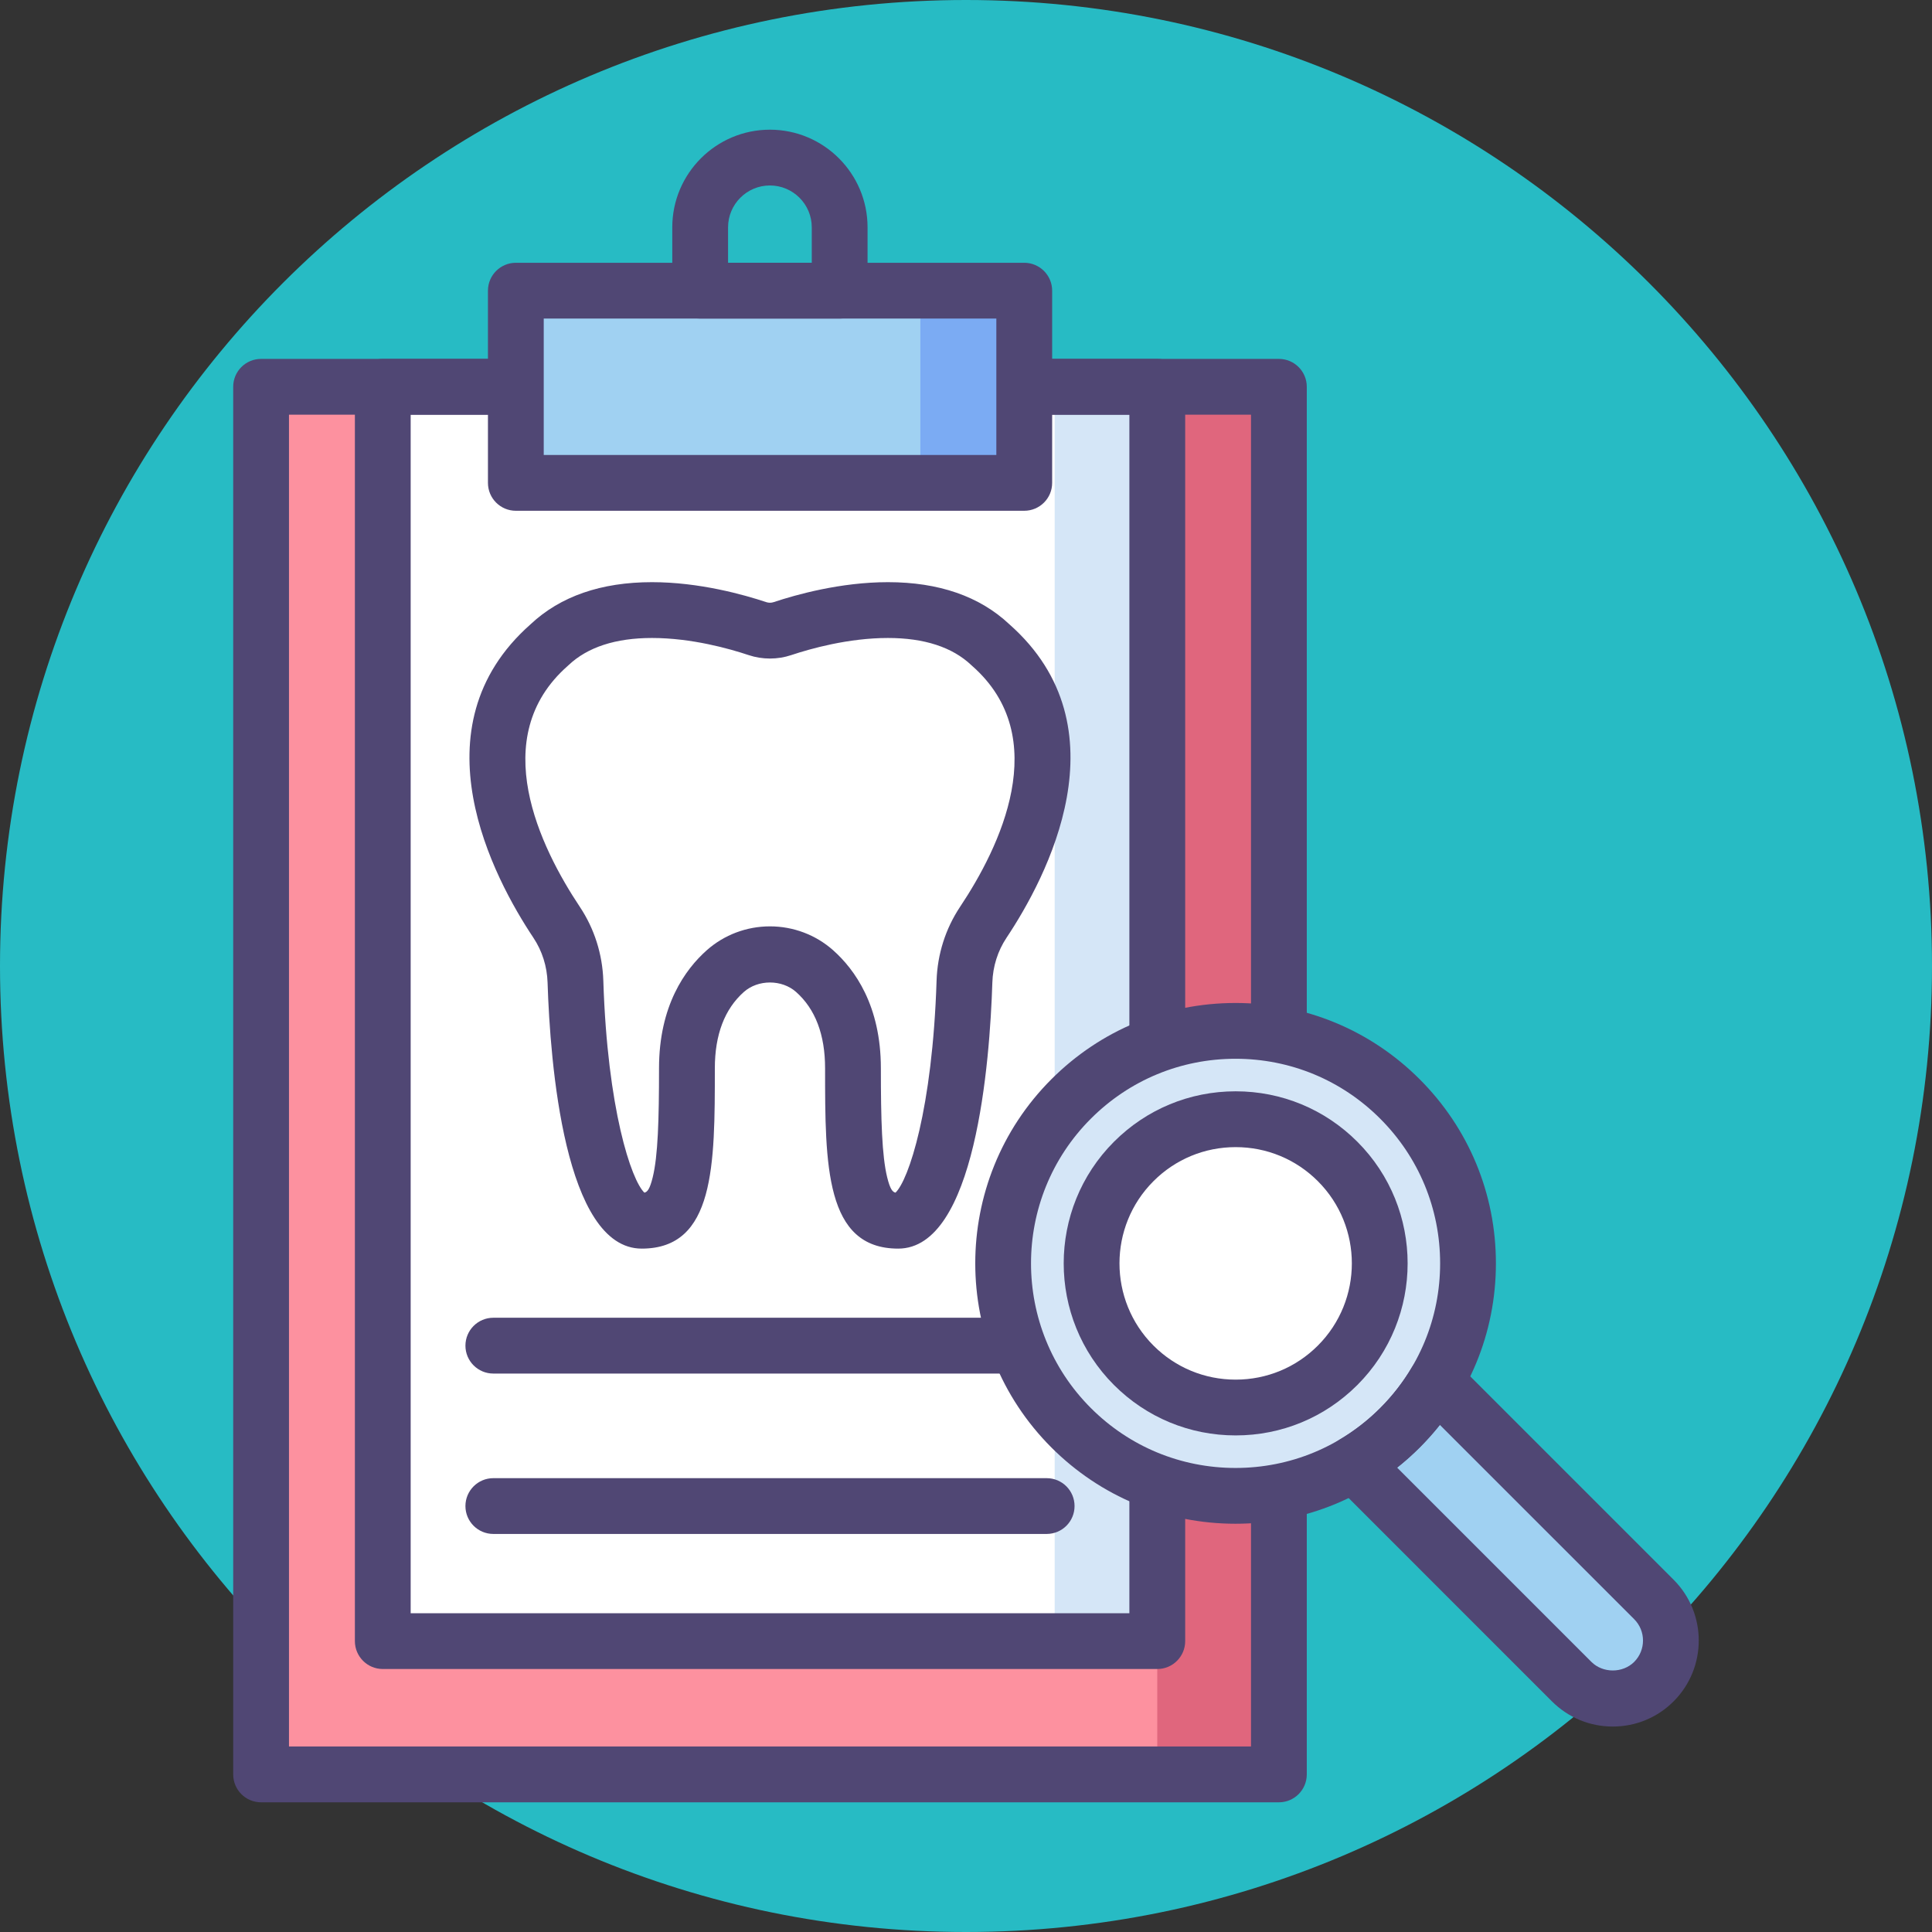
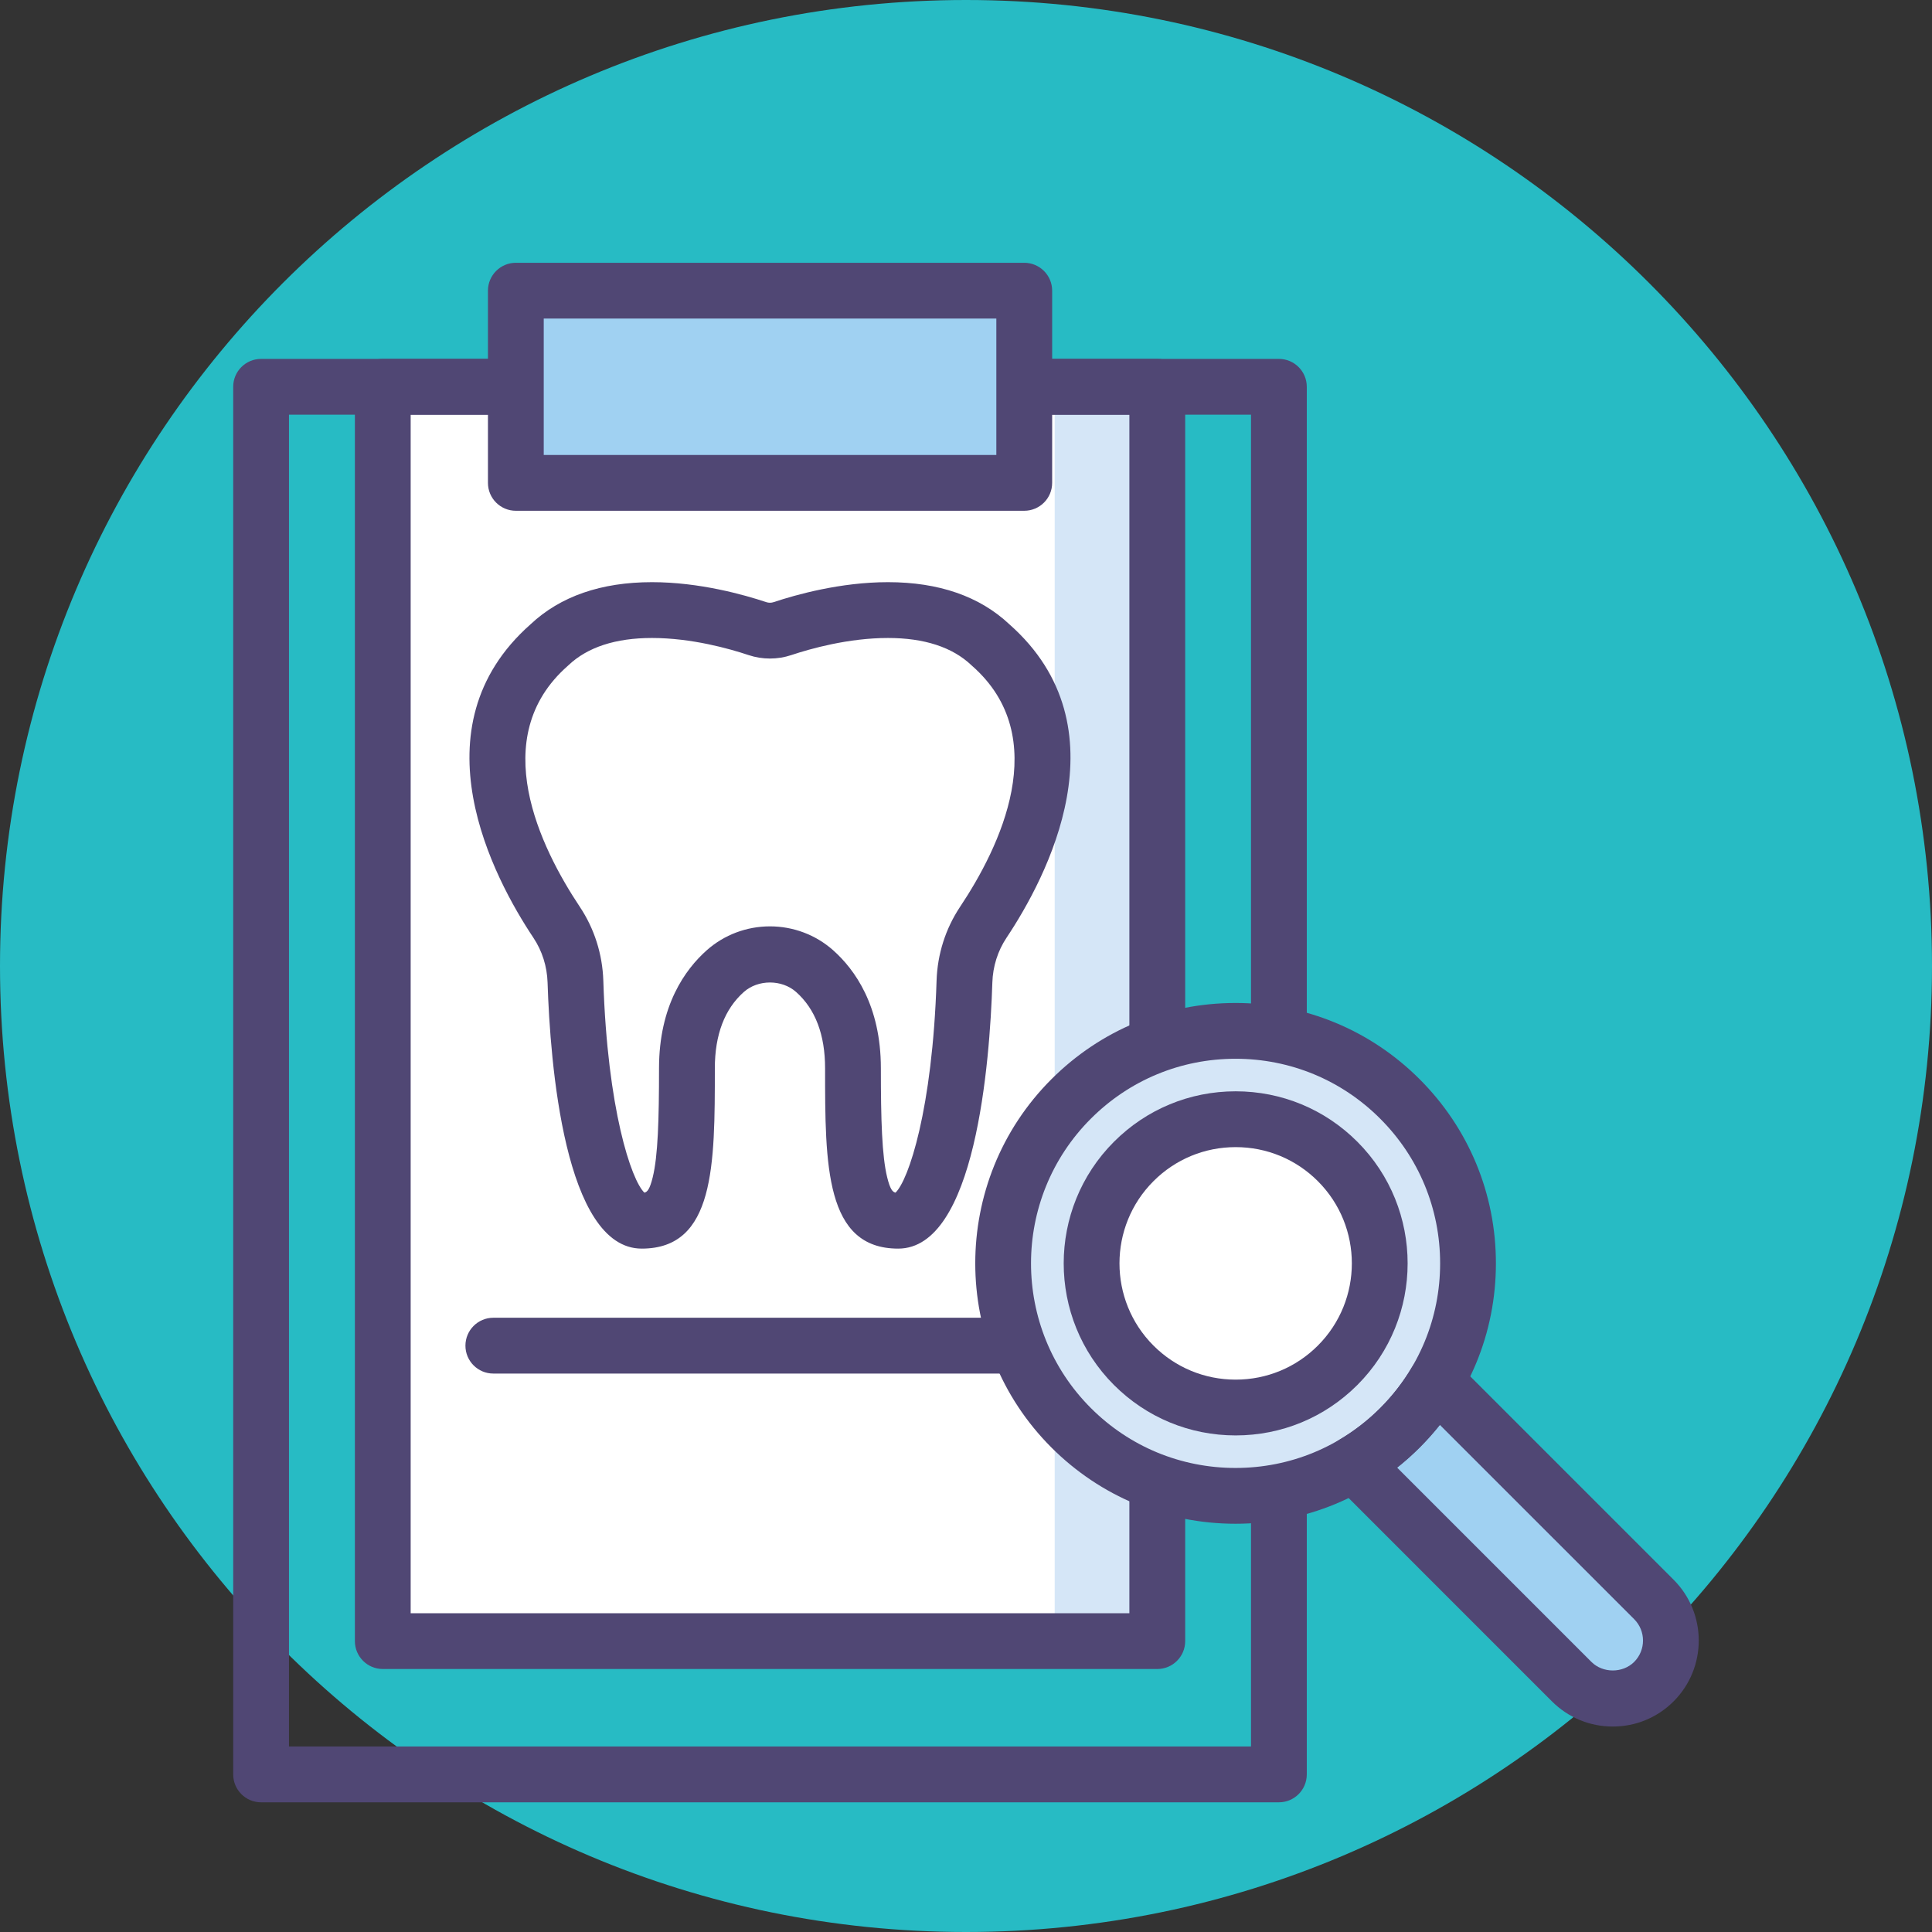
<svg xmlns="http://www.w3.org/2000/svg" width="64" height="64" viewBox="0 0 64 64" fill="none">
  <rect x="0" y="0" width="64" height="64" fill="#333333" stroke="none" />
  <path d="M32 64C49.673 64 64 49.673 64 32C64 14.327 49.673 0 32 0C14.327 0 0 14.327 0 32C0 49.673 14.327 64 32 64Z" fill="#27BBC4" />
-   <path d="M42.366 12.812H8.65V58.779H42.366V12.812Z" fill="#FD919F" />
-   <path d="M42.365 12.812H38.336V58.779H42.365V12.812Z" fill="#E0667D" />
  <path d="M38.338 12.812H12.682V54.364H38.338V12.812Z" fill="white" />
  <path d="M38.336 12.812H34.938V54.364H38.336V12.812Z" fill="#D5E6F7" />
  <path d="M42.365 59.704H8.649C8.138 59.704 7.725 59.29 7.725 58.779V12.813C7.725 12.302 8.138 11.889 8.649 11.889H42.365C42.875 11.889 43.289 12.302 43.289 12.813V58.779C43.289 59.29 42.875 59.704 42.365 59.704ZM9.573 57.855H41.441V13.737H9.573V57.855Z" fill="#504774" />
  <path d="M38.337 55.288H12.68C12.17 55.288 11.756 54.874 11.756 54.364V12.813C11.756 12.302 12.17 11.889 12.68 11.889H38.337C38.847 11.889 39.261 12.302 39.261 12.813V54.364C39.261 54.874 38.847 55.288 38.337 55.288ZM13.604 53.44H37.412V13.737H13.604V53.44Z" fill="#504774" />
-   <path d="M34.672 50.814H16.342C15.832 50.814 15.418 50.401 15.418 49.89C15.418 49.38 15.832 48.966 16.342 48.966H34.672C35.183 48.966 35.596 49.38 35.596 49.89C35.596 50.401 35.183 50.814 34.672 50.814Z" fill="#504774" />
  <path d="M34.672 45.501H16.342C15.832 45.501 15.418 45.087 15.418 44.577C15.418 44.066 15.832 43.652 16.342 43.652H34.672C35.183 43.652 35.596 44.066 35.596 44.577C35.596 45.087 35.183 45.501 34.672 45.501Z" fill="#504774" />
  <path d="M29.754 41.362C27.332 41.362 27.332 38.594 27.332 35.388C27.332 34.276 27.009 33.425 26.37 32.859C25.899 32.442 25.113 32.442 24.642 32.859C24.004 33.425 23.68 34.276 23.68 35.388C23.68 38.594 23.68 41.362 21.258 41.362C18.697 41.362 18.224 35.198 18.139 32.547C18.122 32.013 17.96 31.5 17.67 31.065C16.349 29.083 13.697 24.105 17.576 20.68C18.56 19.754 19.913 19.285 21.598 19.285C23.167 19.285 24.644 19.7 25.385 19.947C25.464 19.973 25.548 19.973 25.627 19.947C26.367 19.7 27.845 19.285 29.414 19.285C31.099 19.285 32.452 19.754 33.436 20.68C37.316 24.105 34.663 29.083 33.342 31.065C33.052 31.5 32.89 32.012 32.873 32.547C32.788 35.198 32.314 41.362 29.754 41.362ZM21.598 21.134C20.394 21.134 19.465 21.437 18.834 22.034C18.826 22.042 18.817 22.05 18.808 22.058C16.108 24.43 17.9 28.078 19.208 30.041C19.689 30.763 19.958 31.609 19.986 32.489C20.122 36.748 20.913 39.094 21.346 39.508C21.442 39.488 21.524 39.398 21.622 39C21.796 38.292 21.831 37.093 21.831 35.388C21.831 33.315 22.693 32.116 23.416 31.475C23.99 30.967 24.732 30.687 25.506 30.687C26.279 30.687 27.021 30.967 27.595 31.475C28.318 32.116 29.18 33.315 29.18 35.388C29.18 37.093 29.215 38.292 29.389 39C29.487 39.398 29.569 39.488 29.665 39.508C30.098 39.094 30.889 36.748 31.025 32.489C31.053 31.609 31.322 30.763 31.803 30.041C33.112 28.078 34.903 24.43 32.203 22.058C32.194 22.05 32.186 22.042 32.177 22.034C31.547 21.437 30.617 21.134 29.414 21.134C28.105 21.134 26.846 21.489 26.211 21.701C25.755 21.853 25.256 21.853 24.799 21.701C24.166 21.489 22.906 21.134 21.598 21.134Z" fill="#504774" />
  <path d="M46.379 47.297C45.908 47.767 45.393 48.163 44.846 48.487L52.065 55.706C52.817 56.458 54.036 56.458 54.788 55.706C55.54 54.954 55.54 53.735 54.788 52.983L47.569 45.764C47.245 46.311 46.849 46.827 46.379 47.297Z" fill="#A0D1F2" />
  <path d="M40.932 49.553C45.186 49.553 48.634 46.105 48.634 41.851C48.634 37.598 45.186 34.149 40.932 34.149C36.679 34.149 33.23 37.598 33.23 41.851C33.23 46.105 36.679 49.553 40.932 49.553Z" fill="#D5E6F7" />
  <path d="M40.931 46.625C43.569 46.625 45.706 44.487 45.706 41.85C45.706 39.213 43.569 37.075 40.931 37.075C38.294 37.075 36.156 39.213 36.156 41.85C36.156 44.487 38.294 46.625 40.931 46.625Z" fill="white" />
  <path d="M53.425 57.194C52.664 57.194 51.949 56.898 51.41 56.36L44.191 49.14C43.989 48.938 43.891 48.654 43.927 48.371C43.963 48.087 44.128 47.837 44.374 47.691C44.864 47.402 45.318 47.05 45.724 46.644C46.13 46.237 46.482 45.783 46.771 45.294C46.916 45.048 47.167 44.883 47.451 44.847C47.734 44.811 48.018 44.909 48.22 45.11L55.44 52.33C56.551 53.441 56.551 55.249 55.44 56.36C54.902 56.898 54.187 57.194 53.425 57.194ZM46.282 48.617L52.718 55.053C53.096 55.431 53.756 55.431 54.134 55.053C54.524 54.662 54.524 54.027 54.134 53.637L47.698 47.202C47.491 47.463 47.268 47.713 47.031 47.95C46.794 48.187 46.544 48.41 46.282 48.617Z" fill="#504774" />
  <path d="M40.928 50.476C38.624 50.476 36.458 49.579 34.829 47.95C31.466 44.587 31.466 39.114 34.829 35.751C36.458 34.122 38.624 33.225 40.928 33.225C43.233 33.225 45.399 34.122 47.028 35.751C48.657 37.38 49.554 39.547 49.554 41.85C49.554 44.155 48.657 46.321 47.028 47.95C45.399 49.579 43.233 50.476 40.928 50.476ZM40.928 35.073C39.118 35.073 37.416 35.778 36.136 37.058C33.493 39.7 33.493 44 36.136 46.643C37.416 47.923 39.118 48.628 40.928 48.628C42.738 48.628 44.441 47.923 45.721 46.643C47.001 45.363 47.706 43.661 47.706 41.85C47.706 40.04 47.001 38.338 45.721 37.058C44.441 35.777 42.739 35.073 40.928 35.073Z" fill="#504774" />
  <path d="M40.933 47.55C39.411 47.55 37.98 46.957 36.903 45.881C34.681 43.659 34.681 40.043 36.903 37.821C37.979 36.744 39.411 36.151 40.933 36.151C42.455 36.151 43.886 36.744 44.963 37.821C47.185 40.043 47.185 43.659 44.963 45.881C43.886 46.957 42.455 47.55 40.933 47.55ZM40.933 38C39.904 38 38.937 38.4 38.21 39.128C36.709 40.629 36.709 43.072 38.21 44.574C38.937 45.301 39.904 45.702 40.933 45.702C41.962 45.702 42.929 45.301 43.656 44.574C45.157 43.072 45.157 40.629 43.656 39.128C42.928 38.4 41.961 38 40.933 38Z" fill="#504774" />
  <path d="M33.927 9.629H17.086V15.996H33.927V9.629Z" fill="#A0D1F2" />
-   <path d="M33.928 9.629H30.488V15.996H33.928V9.629Z" fill="#7BABF3" />
  <path d="M33.929 16.92H17.088C16.578 16.92 16.164 16.507 16.164 15.996V9.629C16.164 9.119 16.578 8.705 17.088 8.705H33.929C34.44 8.705 34.854 9.119 34.854 9.629V15.996C34.854 16.507 34.44 16.92 33.929 16.92ZM18.012 15.072H33.005V10.553H18.012V15.072Z" fill="#504774" />
-   <path d="M27.815 10.553H23.194C22.683 10.553 22.27 10.14 22.27 9.629V7.531C22.27 5.747 23.721 4.296 25.504 4.296C27.288 4.296 28.739 5.747 28.739 7.531V9.629C28.739 10.14 28.325 10.553 27.815 10.553ZM24.118 8.705H26.891V7.531C26.891 6.766 26.269 6.144 25.504 6.144C24.74 6.144 24.118 6.766 24.118 7.531V8.705Z" fill="#504774" />
</svg>